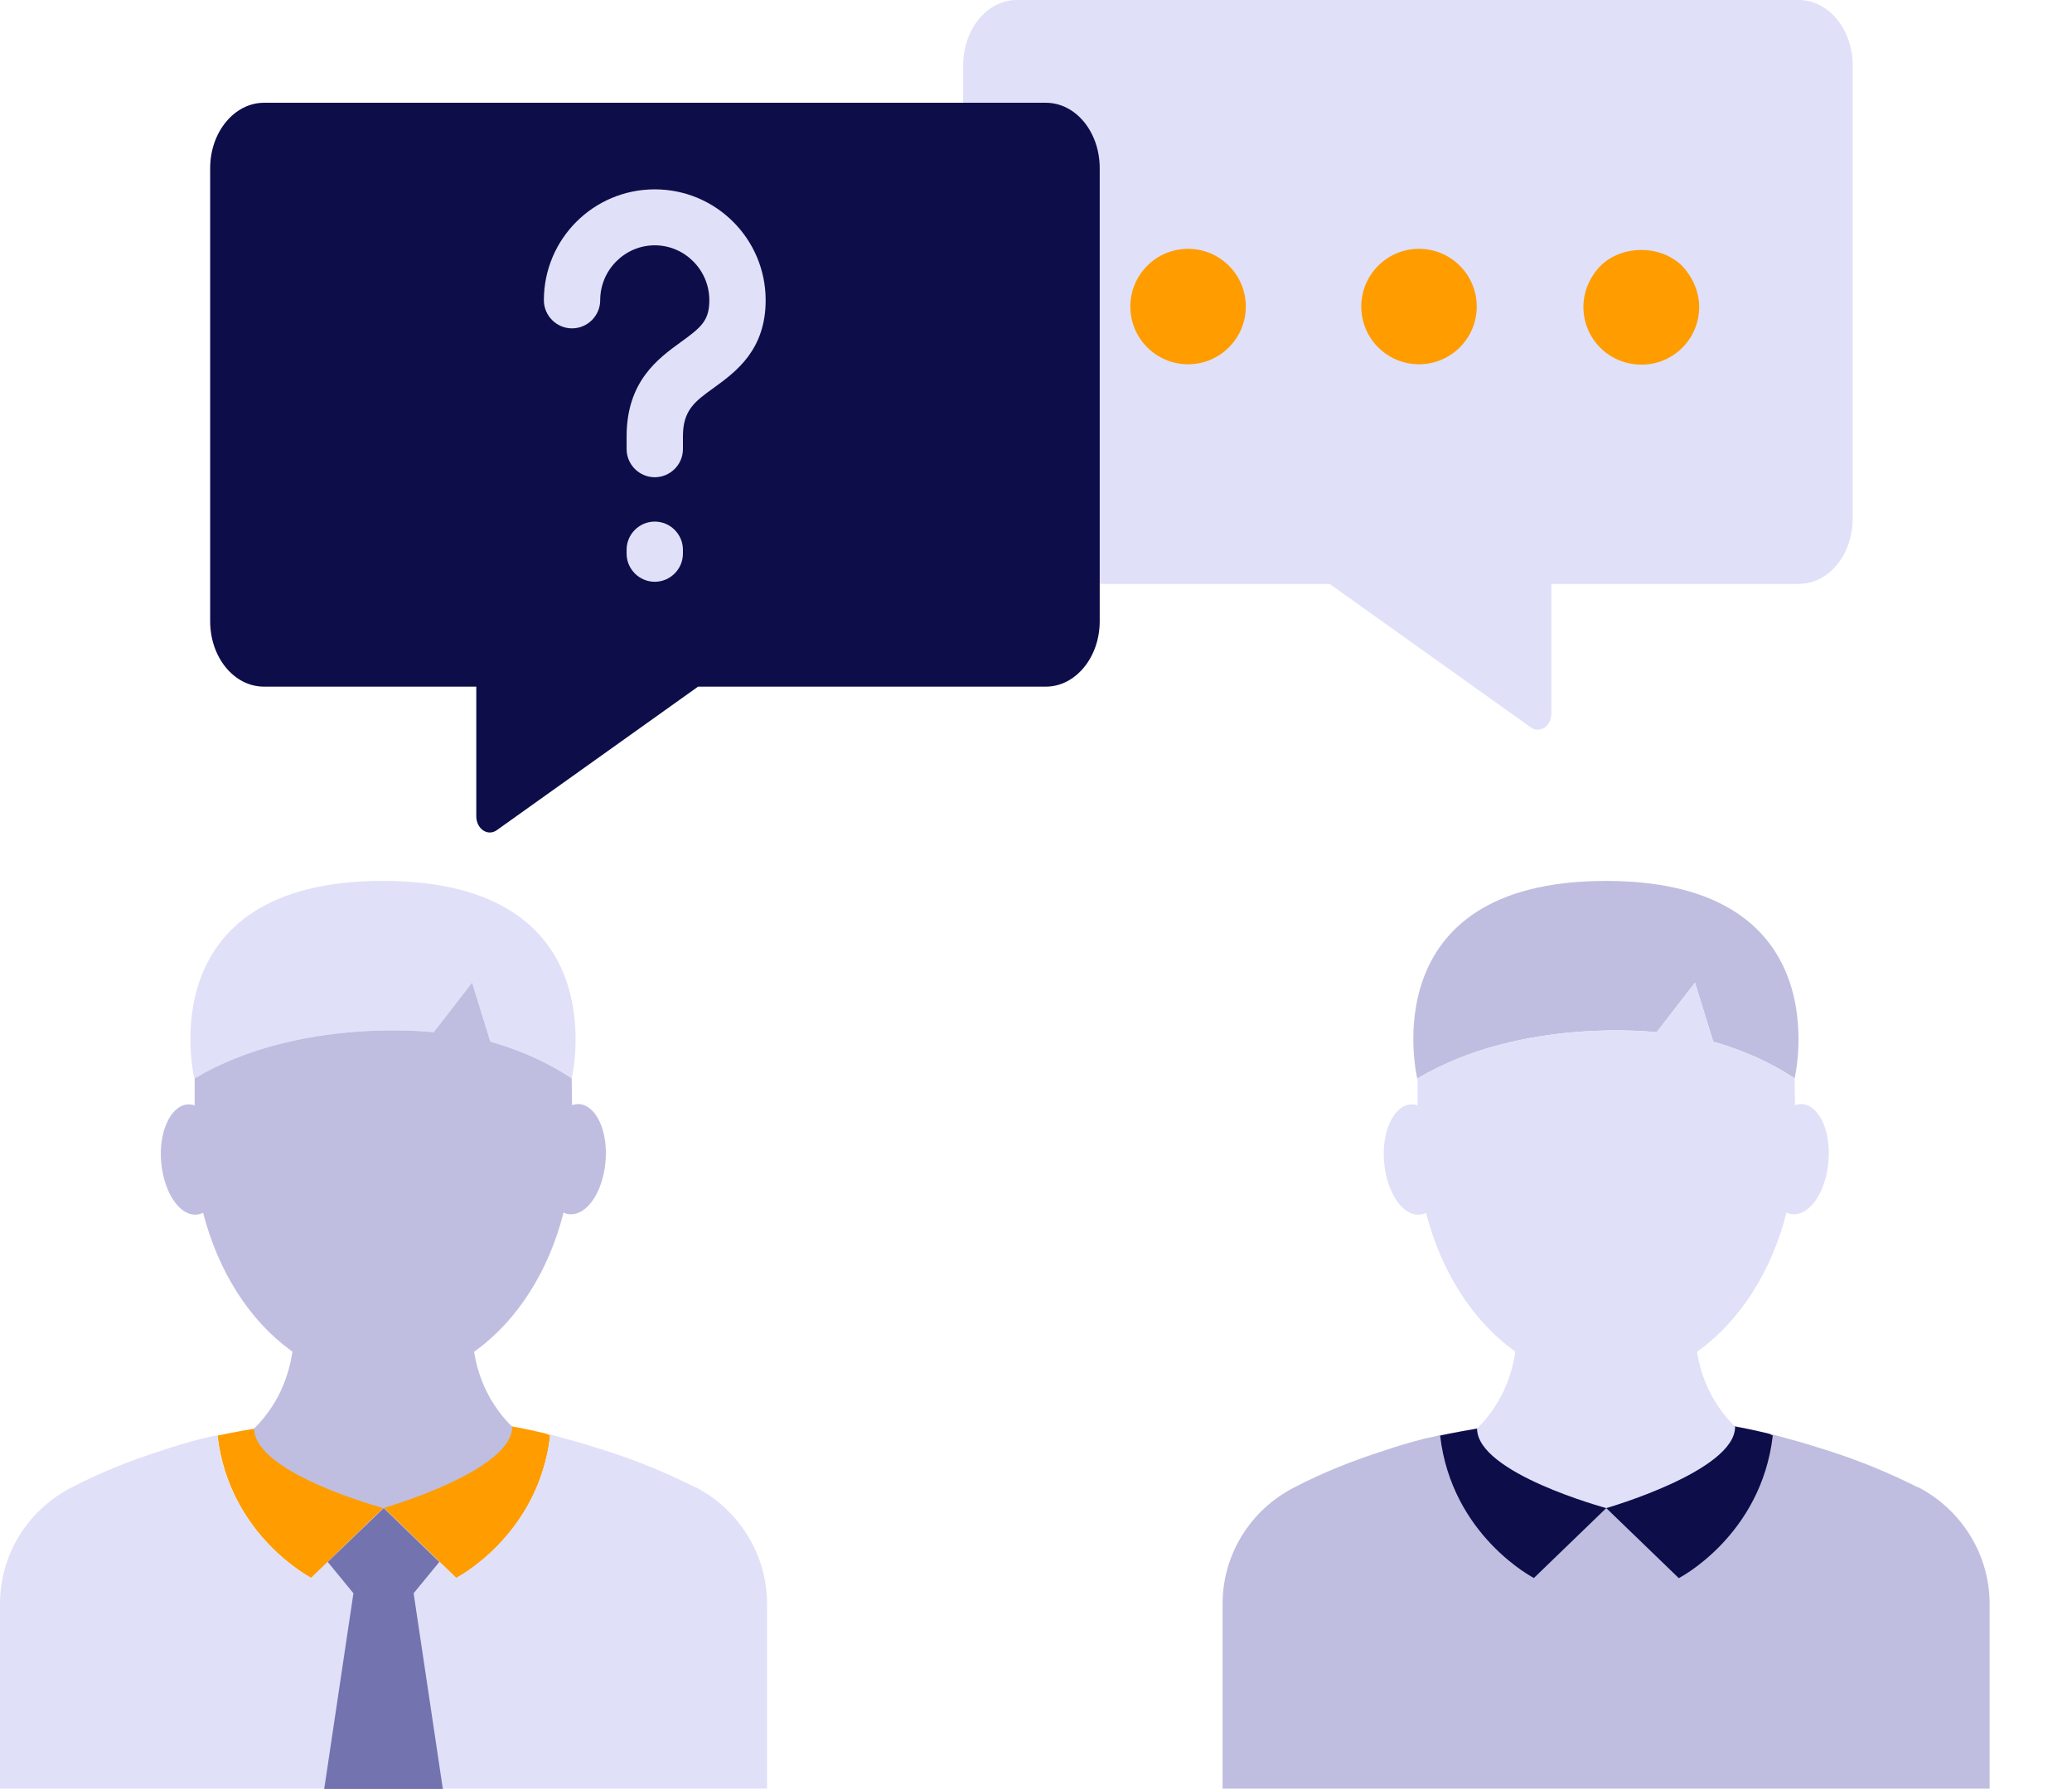
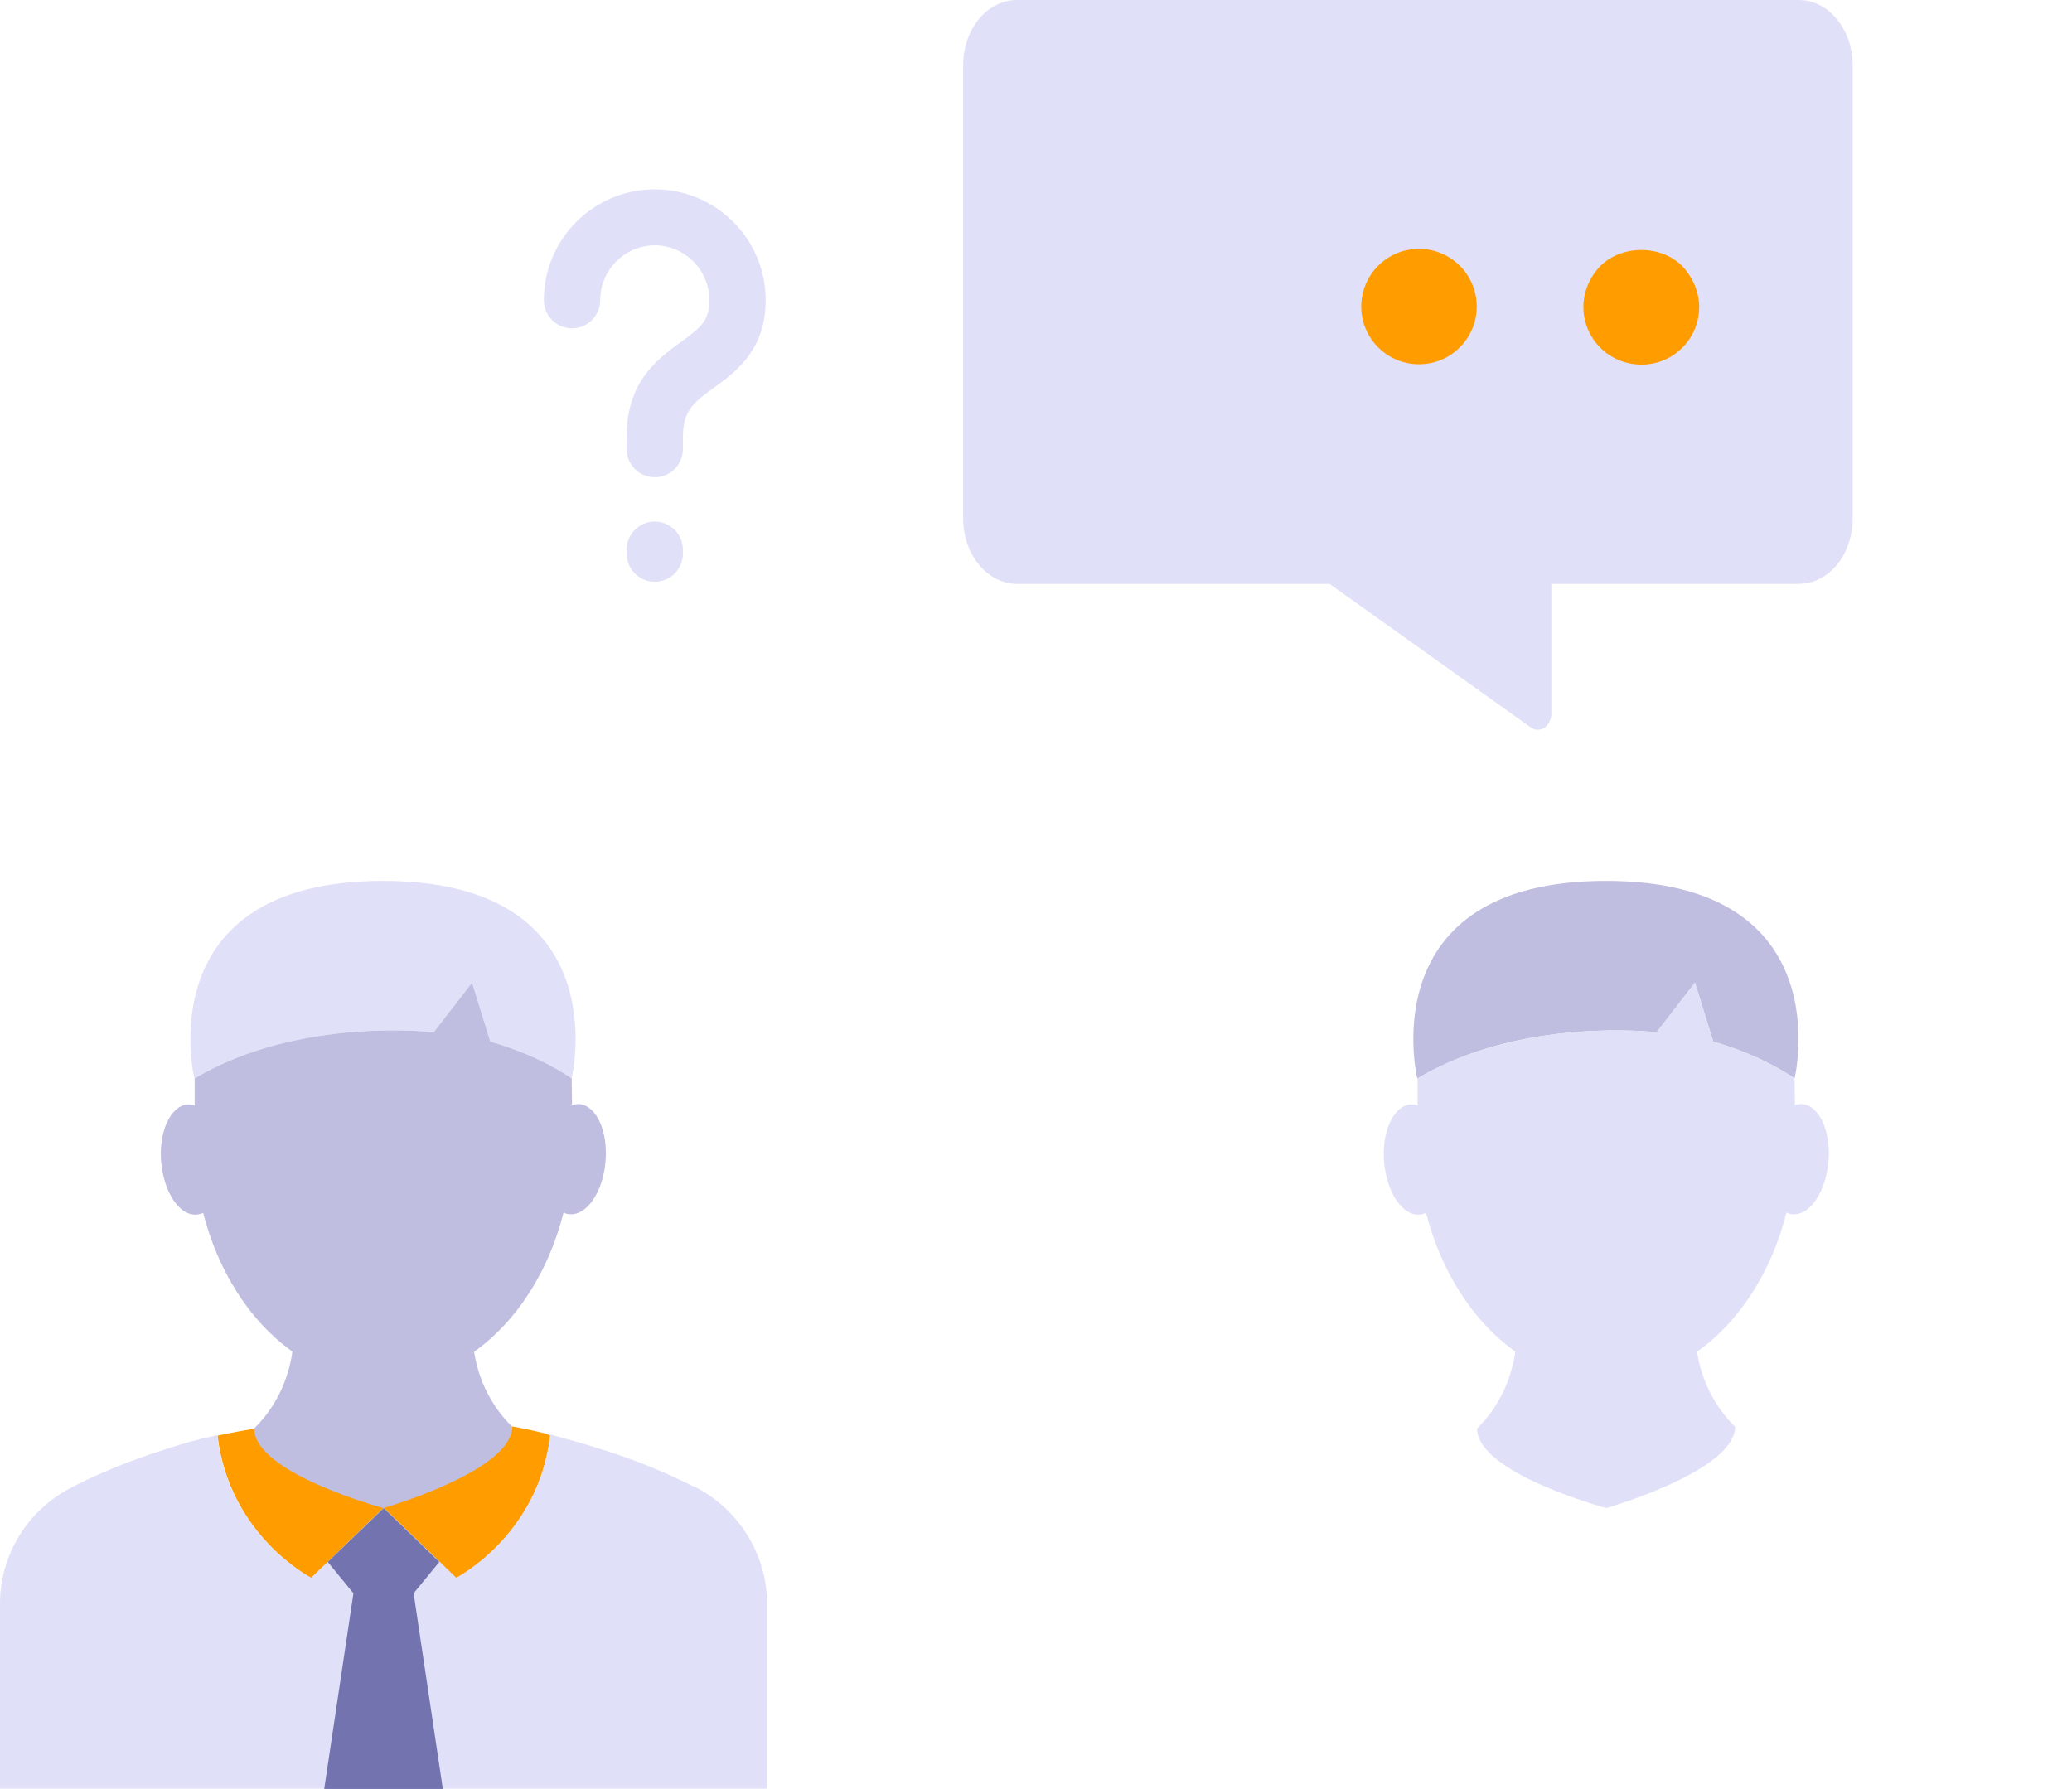
<svg xmlns="http://www.w3.org/2000/svg" id="Layer_2" viewBox="0 0 58.86 50.83">
  <defs>
    <style>.cls-1{fill:#0d0d4a;}.cls-1,.cls-2,.cls-3,.cls-4,.cls-5,.cls-6,.cls-7{stroke-width:0px;}.cls-2{fill:#ff9c00;}.cls-3{fill:#e49a61;}.cls-4{fill:#bfbee0;}.cls-5{fill:#e0e0f8;}.cls-6{fill:#7373b0;}.cls-7{fill:#c6c6c6;}</style>
  </defs>
  <g id="Divisons">
    <polygon class="cls-7" points="58.85 35.85 58.85 35.85 58.86 35.85 58.85 35.85" />
-     <path class="cls-4" d="m54.48,42.26c-.81-.41-1.66-.76-2.54-1.04-.38-.12-.76-.24-1.14-.34-.18-.05-.36-.1-.54-.15l-1.99-.43c-.33,2.85-1.17,1.21-1.17,1.21l-1.22,1.1-.96-.88s-.38.06-2.79-1.18l-1.23.23c-.28.06-.44.1-.45.1-.39.1-.76.21-1.14.34-.88.28-1.73.62-2.54,1.04-1.25.64-2.04,1.91-2.04,3.31v5.25h21.79v-5.25c0-1.4-.8-2.68-2.04-3.32Z" />
    <path class="cls-4" d="m40.27,30.64c2.98-1.77,6.79-1.31,6.79-1.31l1.09-1.41.52,1.68s1.21.3,2.31,1.04c0,0,1.35-5.61-5.36-5.61s-5.36,5.61-5.36,5.61Z" />
    <path class="cls-5" d="m40.27,30.64c2.98-1.77,6.79-1.31,6.79-1.31l1.09-1.41.52,1.68s1.21.3,2.31,1.04c0,.19.01.55.01.76.07-.02.14-.03.21-.03.49.05.82.79.74,1.65-.08.86-.53,1.52-1.02,1.48-.06,0-.12-.02-.17-.05-.42,1.67-1.32,3.07-2.49,3.92-.78.56-1.67.89-2.63.89s-1.85-.32-2.63-.89c-1.17-.85-2.06-2.24-2.49-3.91-.06.03-.11.04-.17.05-.49.05-.94-.61-1.02-1.48-.08-.86.26-1.6.74-1.65.07,0,.14,0,.21.03,0-.12,0-.64,0-.76Z" />
    <polygon class="cls-3" points="28.55 37.17 28.55 37.17 28.55 37.17 28.55 37.17" />
    <polygon class="cls-3" points="34.91 37.17 34.91 37.18 34.92 37.18 34.91 37.17" />
    <polygon class="cls-7" points="24.12 35.85 24.12 35.85 24.12 35.85 24.12 35.85" />
    <path class="cls-2" d="m8.84,44.84l2.06-1.99,2.06,1.99s2.34-1.2,2.67-4.05l-.1-.05c-3.82-.96-8-.24-9.35.05h0c.33,2.85,2.67,4.05,2.67,4.05Z" />
    <path class="cls-5" d="m19.75,42.26c-.81-.41-1.66-.76-2.54-1.04-.38-.12-.76-.24-1.14-.34-.18-.05-.36-.1-.54-.15l.1.05c-.33,2.85-2.67,4.05-2.67,4.05l-2.06-1.99-2.06,1.99s-2.34-1.2-2.67-4.05h0c-.28.06-.44.1-.45.1-.39.1-.76.21-1.14.34-.88.28-1.73.62-2.54,1.04-1.25.64-2.04,1.91-2.04,3.31v5.25h21.79v-5.25c0-1.4-.8-2.68-2.04-3.32Z" />
    <path class="cls-4" d="m13.52,36.85c-.78.56-1.67.88-2.63.88s-1.85-.32-2.63-.89c0,0,.56,2.16-1.04,3.75,0,1.27,3.67,2.26,3.67,2.26,0,0,3.66-1.05,3.66-2.31-1.58-1.57-1.05-3.64-1.04-3.69Z" />
    <polygon class="cls-6" points="12.48 44.38 11.75 45.27 12.58 50.83 9.21 50.83 10.04 45.27 9.31 44.38 10.9 42.85 12.48 44.38" />
    <path class="cls-5" d="m5.53,30.64c2.98-1.77,6.79-1.31,6.79-1.31l1.09-1.41.52,1.68s1.21.3,2.31,1.04c0,0,1.35-5.61-5.36-5.61s-5.36,5.61-5.36,5.61Z" />
    <path class="cls-4" d="m5.53,30.64c2.98-1.77,6.79-1.31,6.79-1.31l1.09-1.41.52,1.68s1.21.3,2.31,1.04c0,.19.01.55.01.76.07-.02.14-.03.21-.03.49.05.82.79.74,1.65-.08.86-.53,1.52-1.02,1.48-.06,0-.12-.02-.17-.05-.42,1.67-1.32,3.07-2.49,3.92-.78.56-1.67.89-2.63.89s-1.85-.32-2.63-.89c-1.17-.85-2.06-2.24-2.49-3.91-.06.03-.11.04-.17.05-.49.05-.94-.61-1.02-1.48-.08-.86.26-1.6.74-1.65.07,0,.14,0,.21.03,0-.12,0-.64,0-.76Z" />
-     <path class="cls-1" d="m43.57,44.84l2.06-1.99,2.06,1.99s2.34-1.2,2.67-4.05l-.1-.05c-3.82-.96-8-.24-9.35.05h0c.33,2.85,2.67,4.05,2.67,4.05Z" />
    <path class="cls-5" d="m27.36,1.86v12.87c0,1.03.69,1.86,1.53,1.86h8.88s5.72,4.08,5.72,4.08c.26.18.58-.04.58-.4v-3.68h7.03c.85,0,1.53-.83,1.53-1.86V1.86c0-1.03-.69-1.86-1.53-1.86h-22.21c-.85,0-1.53.83-1.53,1.86Z" />
    <circle class="cls-2" cx="40.31" cy="8.71" r="1.64" />
-     <circle class="cls-2" cx="33.75" cy="8.71" r="1.64" />
    <path class="cls-2" d="m47.79,7.56c-.61-.61-1.72-.61-2.33,0-.3.31-.48.73-.48,1.16s.17.85.48,1.16c.31.31.73.48,1.17.48s.85-.17,1.16-.48.48-.73.48-1.16-.19-.85-.48-1.16Z" />
-     <path class="cls-1" d="m31.24,4.78v12.87c0,1.03-.69,1.86-1.53,1.86h-9.88s-5.72,4.08-5.72,4.08c-.26.18-.58-.04-.58-.4v-3.68s-6.03,0-6.03,0c-.85,0-1.53-.83-1.53-1.86V4.78c0-1.03.69-1.86,1.53-1.86h22.21c.85,0,1.53.83,1.53,1.86Z" />
    <path class="cls-5" d="m18.6,5.38c-1.74,0-3.15,1.41-3.15,3.15,0,.44.36.8.8.8s.8-.36.8-.8c0-.86.7-1.56,1.55-1.56s1.55.7,1.55,1.56c0,.58-.23.77-.81,1.19-.65.47-1.54,1.12-1.54,2.68v.36c0,.44.36.8.8.8s.8-.36.8-.8v-.36c0-.74.33-.99.89-1.39.62-.45,1.46-1.07,1.46-2.48,0-1.74-1.41-3.15-3.15-3.15Z" />
    <path class="cls-5" d="m18.6,14.82c-.44,0-.8.36-.8.8v.11c0,.44.36.8.8.8s.8-.36.8-.8v-.11c0-.44-.36-.8-.8-.8Z" />
    <path class="cls-5" d="m48.26,36.85c-.78.56-1.67.88-2.63.88s-1.85-.32-2.63-.89c0,0,.56,2.16-1.04,3.75,0,1.27,3.67,2.26,3.67,2.26,0,0,3.66-1.05,3.66-2.31-1.58-1.57-1.05-3.64-1.04-3.69Z" />
  </g>
</svg>